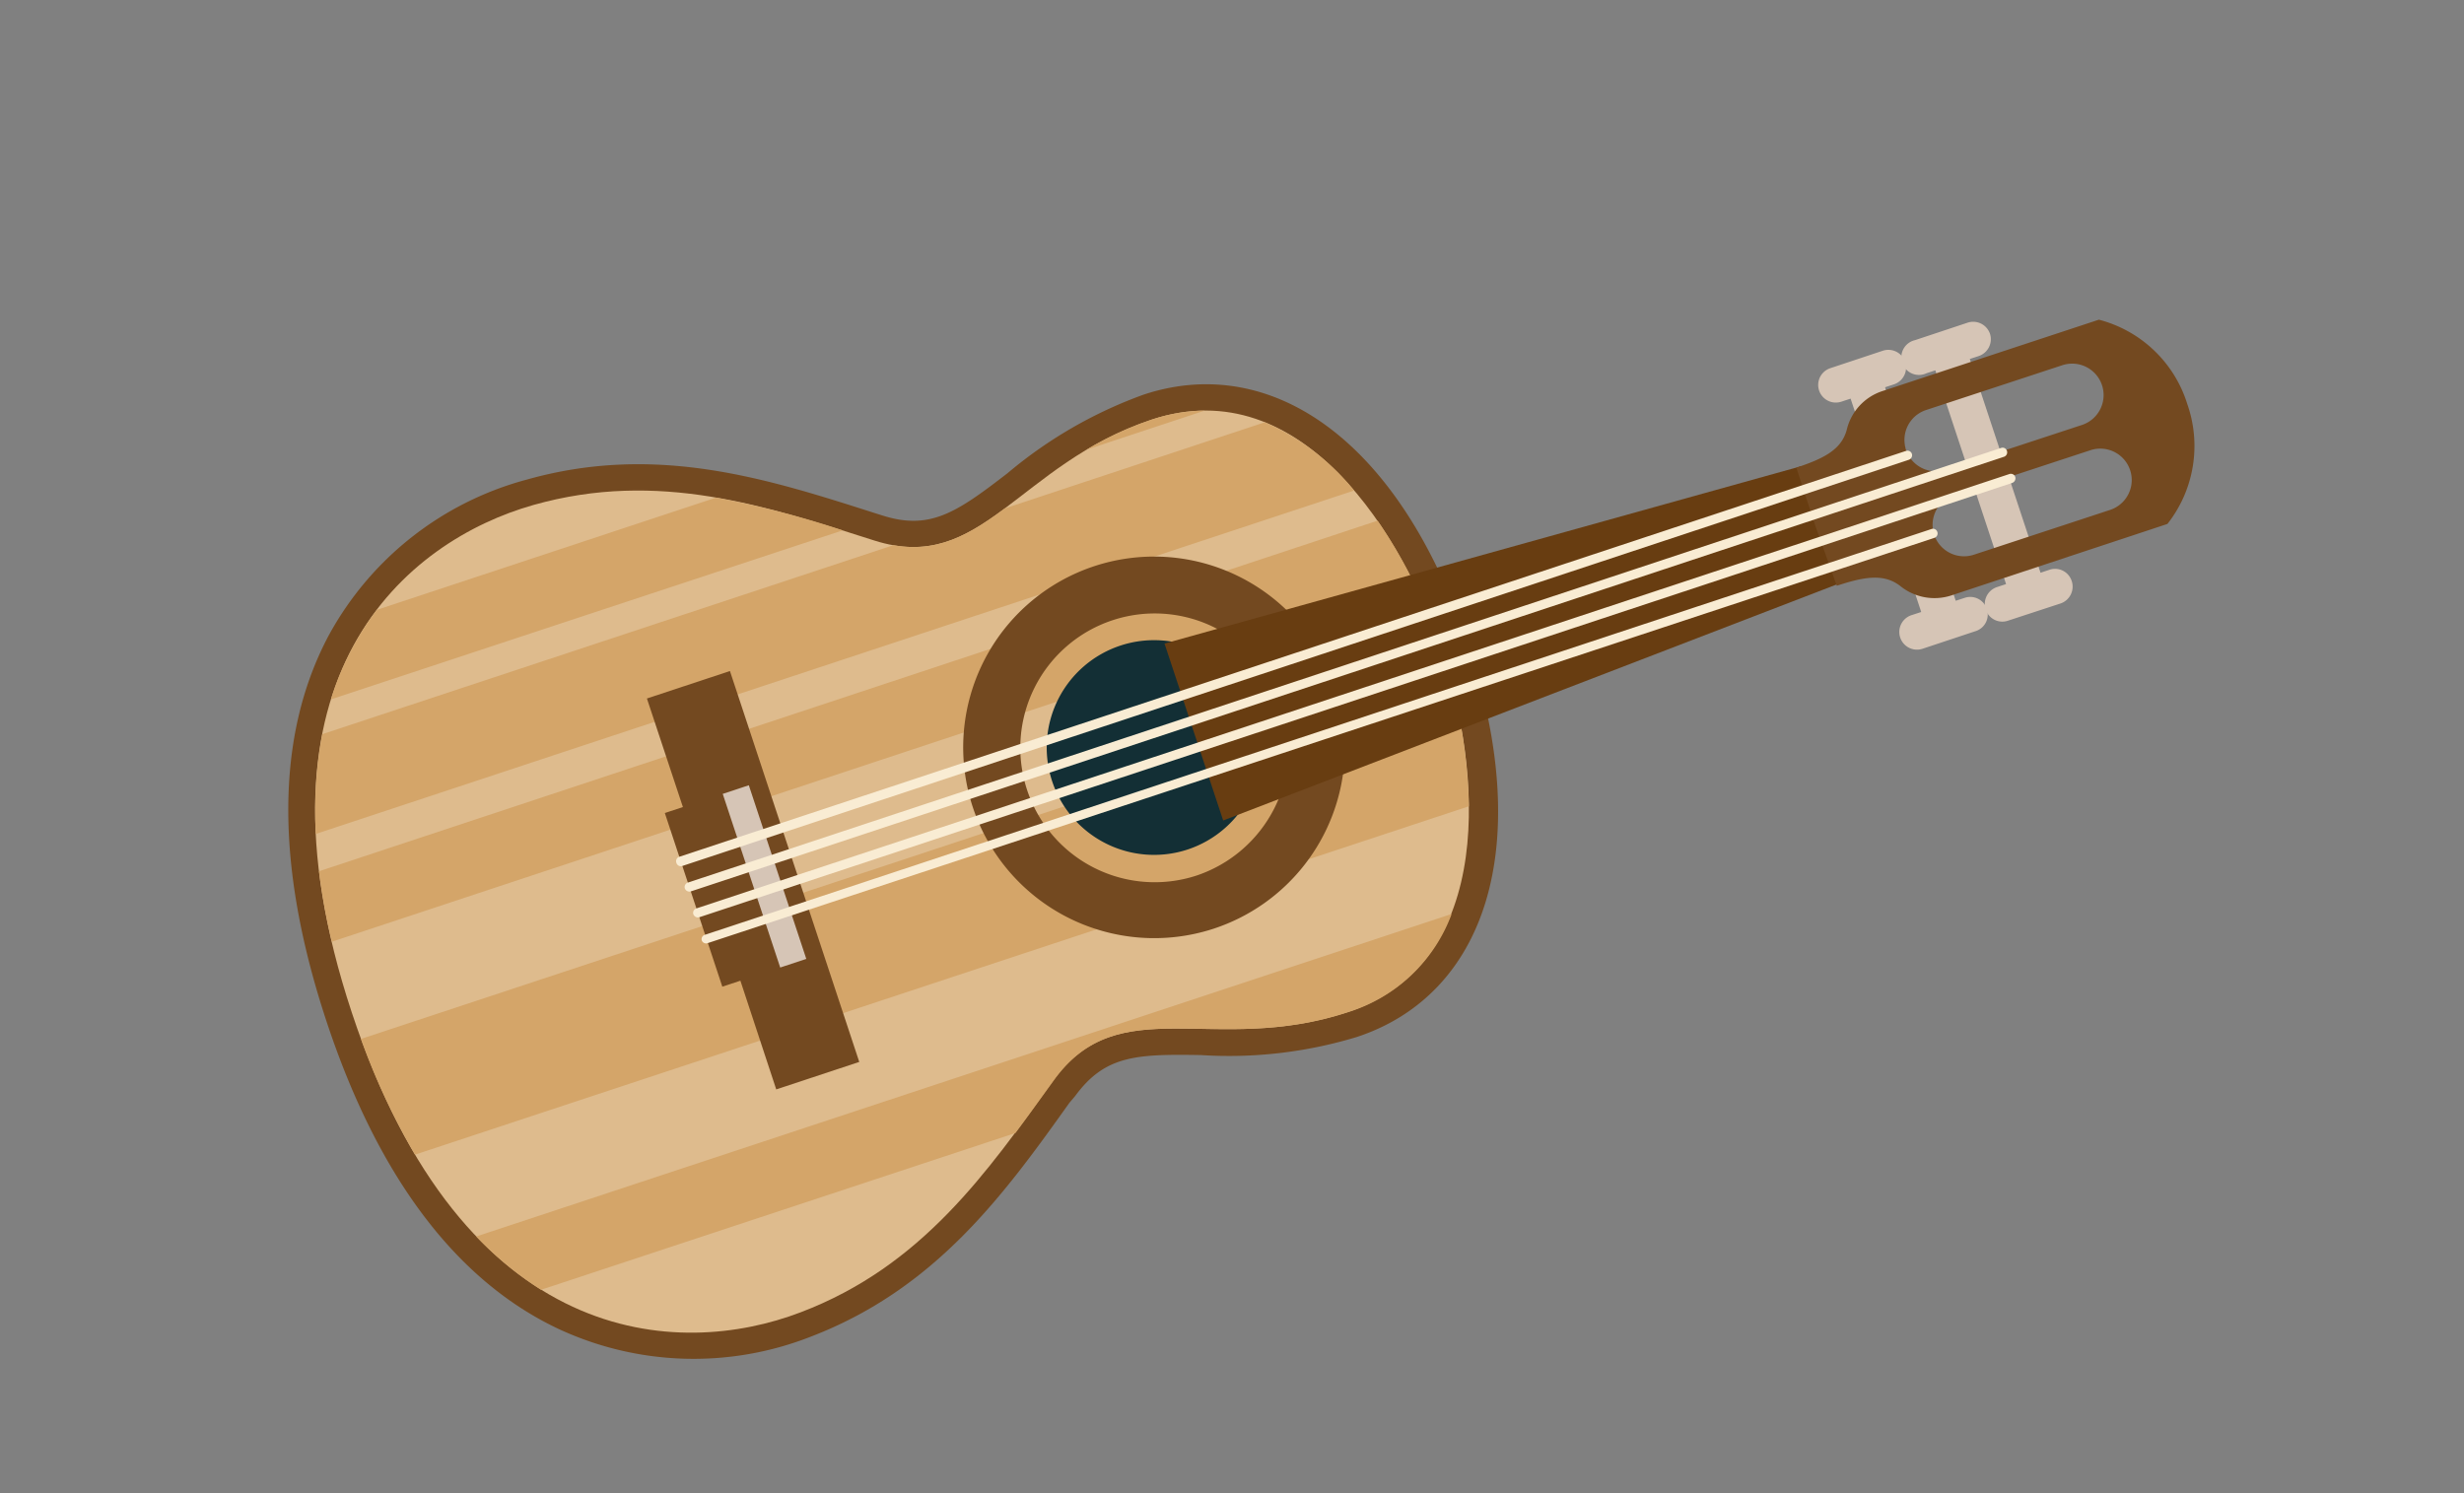
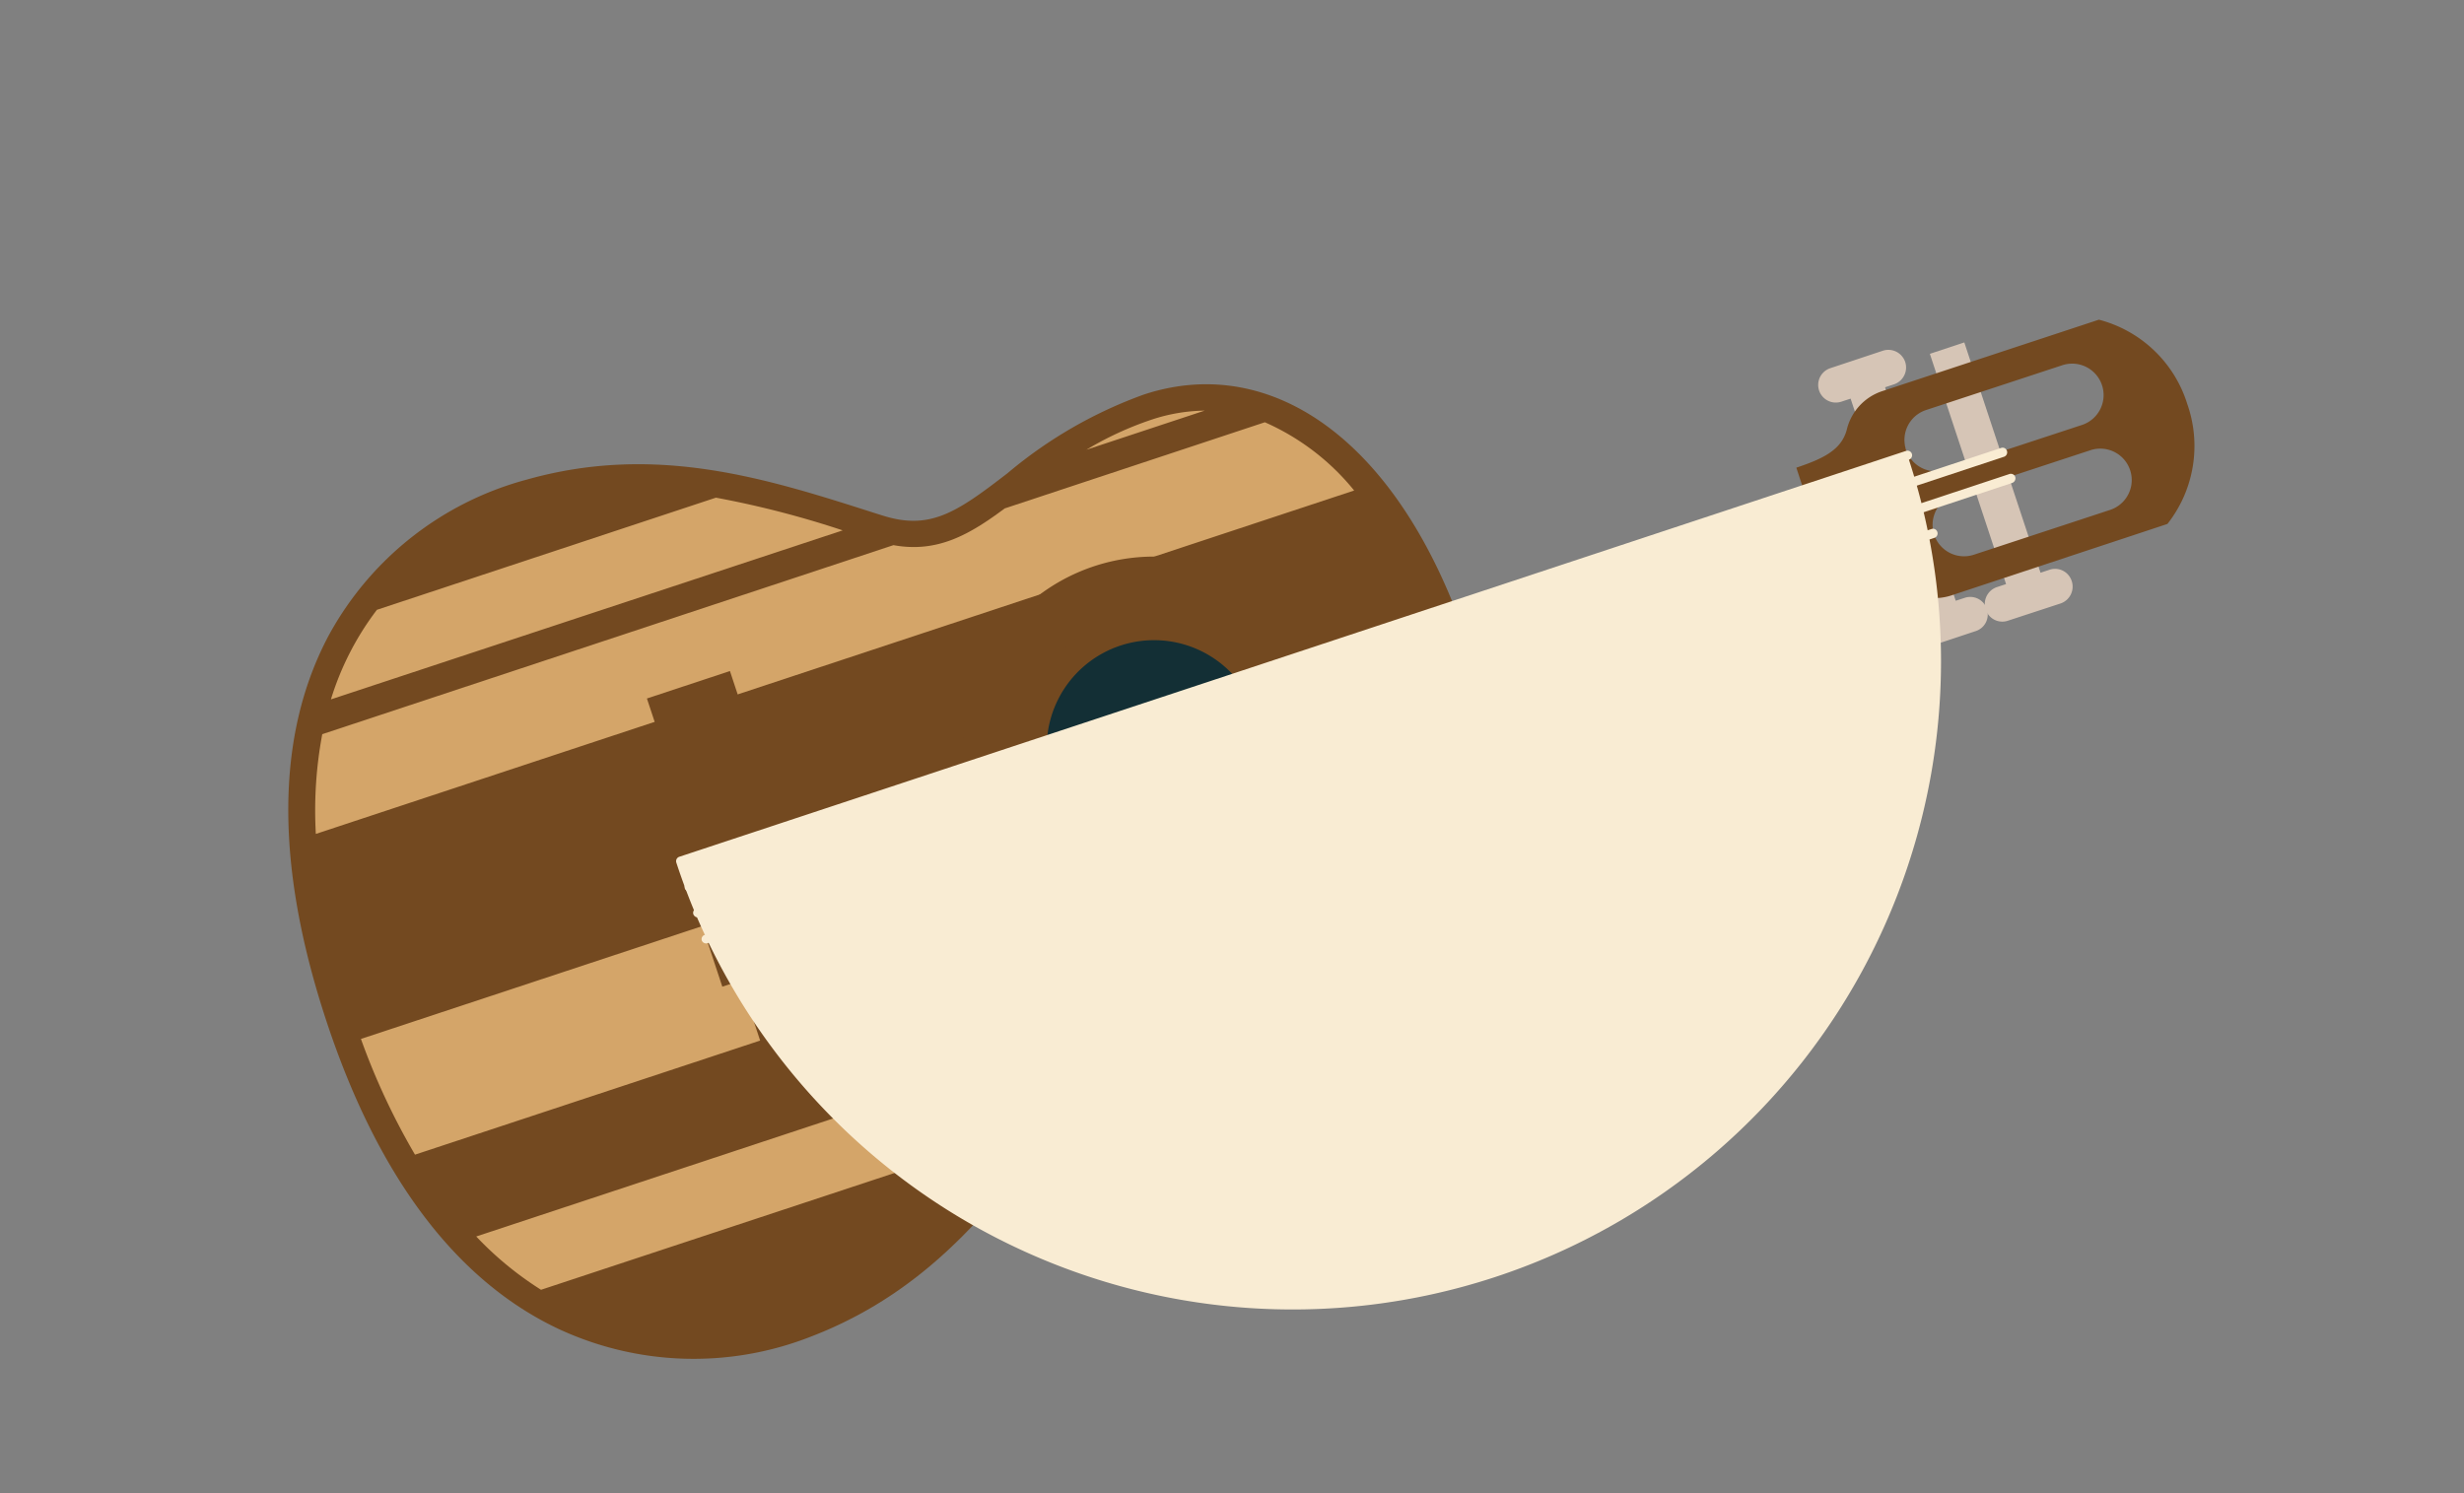
<svg xmlns="http://www.w3.org/2000/svg" id="Layer_1" data-name="Layer 1" viewBox="0 0 165 100">
  <rect x="0" y="0" width="165" height="100" fill="#808080" stroke="none" />
  <defs>
    <style>.cls-1{fill:#734920;}.cls-2{fill:#debb8d;}.cls-3{fill:#d4a569;}.cls-4{fill:#d6c5b6;}.cls-5{fill:#132f35;}.cls-6{fill:#683d11;}.cls-7{fill:#f9ecd3;}</style>
  </defs>
  <path class="cls-1" d="M54.24,89.54c8.42-3.21,13-9.55,17.37-15.68L72,73.4c2-2.73,4.11-2.81,8.41-2.74a29.48,29.48,0,0,0,10.45-1.21c8.55-2.82,12-12.65,7.44-26.32S85.12,23.6,76.58,26.43a29.88,29.88,0,0,0-9.11,5.26c-3.41,2.63-5.19,3.85-8.39,2.83l-.54-.17c-7.19-2.3-14.62-4.68-23.3-2.22A21.38,21.38,0,0,0,22,42.58c-3.55,6.69-3.59,15.37-.14,25.81S30.56,85.78,37.4,89A21.44,21.44,0,0,0,54.24,89.54Z" />
-   <path class="cls-2" d="M53.61,87.89c8.14-3.09,12.49-9.38,16.91-15.52s10.77-1.62,19.74-4.59c10.06-3.33,8.89-16.34,6.32-24.1S87.19,24.77,77.13,28.1c-9,3-11.37,10.4-18.58,8.1S44.1,31.45,35.72,33.82s-19.66,11.35-12.16,34S45.48,91,53.61,87.89Z" />
  <path class="cls-3" d="M24.17,69.58a46,46,0,0,0,3.62,7.75L98.36,54a34.44,34.44,0,0,0-1.25-8.54Z" />
-   <path class="cls-3" d="M21.36,58.35a43.12,43.12,0,0,0,.86,4.72l72.48-24a33,33,0,0,0-2.45-4.2Z" />
  <path class="cls-3" d="M31.89,82.81a22.49,22.49,0,0,0,4.34,3.57L68,75.88c.87-1.16,1.71-2.34,2.56-3.51,4.41-6.15,10.77-1.62,19.74-4.59a10.79,10.79,0,0,0,6.91-6.57Z" />
  <path class="cls-3" d="M25.24,40.84a19.19,19.19,0,0,0-3.08,6L56.43,35.52a63.72,63.72,0,0,0-8.49-2.19Z" />
  <path class="cls-3" d="M72.75,30.12l7.92-2.62a11.74,11.74,0,0,0-3.54.6A22.2,22.2,0,0,0,72.75,30.12Z" />
  <path class="cls-3" d="M84.7,28.28,67.28,34.05c-2.34,1.74-4.49,3-7.45,2.46L21.58,49.17a27.74,27.74,0,0,0-.43,6.68l69.53-23A16,16,0,0,0,84.7,28.28Z" />
  <rect class="cls-4" x="124.4" y="30.37" width="17.43" height="2.43" transform="translate(121.29 -104.71) rotate(71.69)" />
-   <path class="cls-4" d="M133.26,22.36a1.19,1.19,0,0,0-1.5-.75l-3.52,1.17A1.18,1.18,0,1,0,129,25l3.52-1.16A1.19,1.19,0,0,0,133.26,22.36Z" />
  <path class="cls-4" d="M138.73,38.91a1.17,1.17,0,0,0-1.49-.75l-3.52,1.16a1.19,1.19,0,0,0-.75,1.5,1.17,1.17,0,0,0,1.49.75L138,40.41A1.19,1.19,0,0,0,138.73,38.91Z" />
  <rect class="cls-4" x="118.72" y="32.25" width="17.43" height="2.43" transform="translate(119.18 -98.03) rotate(71.69)" />
  <path class="cls-4" d="M127.58,24.24a1.19,1.19,0,0,0-1.5-.75l-3.52,1.17a1.18,1.18,0,1,0,.75,2.24l3.52-1.16A1.19,1.19,0,0,0,127.58,24.24Z" />
  <path class="cls-4" d="M133.05,40.79a1.17,1.17,0,0,0-1.49-.75L128,41.2a1.18,1.18,0,0,0,.74,2.25l3.52-1.17A1.17,1.17,0,0,0,133.05,40.79Z" />
  <polygon class="cls-1" points="57.54 71.12 48.88 44.94 43.32 46.78 45.73 54.05 44.52 54.45 48.37 66.08 49.58 65.68 51.98 72.96 57.54 71.12" />
-   <rect class="cls-4" x="45.07" y="57.78" width="12.25" height="1.84" transform="translate(90.84 -8.35) rotate(71.69)" />
  <path class="cls-1" d="M65.15,54.08a12.78,12.78,0,1,1,16.14,8.11A12.8,12.8,0,0,1,65.15,54.08Zm20.71-6.85a9,9,0,1,0-5.74,11.41A9.06,9.06,0,0,0,85.86,47.23Z" />
  <path class="cls-5" d="M79.54,56.89a7.19,7.19,0,1,1,4.57-9.08A7.2,7.2,0,0,1,79.54,56.89Z" />
-   <polygon class="cls-6" points="120.59 31.23 77.98 43.1 81.91 54.95 123.18 39.07 120.59 31.23" />
  <path class="cls-1" d="M146.47,27.06a8.41,8.41,0,0,0-5.92-5.65L126,26.21a3.6,3.6,0,0,0-2.33,2.56c-.35,1.33-1.51,1.93-3.38,2.55l1.31,4L123,39.23c1.87-.62,3.15-.82,4.23,0a3.64,3.64,0,0,0,3.4.66l14.51-4.8A8.44,8.44,0,0,0,146.47,27.06Zm-16.18,4.4a2.1,2.1,0,1,1-1.31-4l9.12-3a2.1,2.1,0,1,1,1.32,4Zm1.89,5.69a2.1,2.1,0,1,1-1.32-4l9.13-3a2.09,2.09,0,1,1,1.31,4Z" />
  <path class="cls-7" d="M47,63a.3.3,0,0,1,.19-.39l82.15-27.18a.3.3,0,0,1,.39.19.31.31,0,0,1-.19.4L47.4,63.16A.31.31,0,0,1,47,63Z" />
  <path class="cls-7" d="M46.43,61.23a.31.31,0,0,1,.2-.39l87.92-29.09a.31.31,0,0,1,.4.19.33.33,0,0,1-.2.4L46.83,61.43A.33.33,0,0,1,46.43,61.23Z" />
  <path class="cls-7" d="M45.86,59.5a.31.31,0,0,1,.2-.39L134,30a.3.3,0,0,1,.39.19.31.31,0,0,1-.19.4L46.26,59.7A.33.33,0,0,1,45.86,59.5Z" />
-   <path class="cls-7" d="M45.29,57.77a.31.31,0,0,1,.2-.39L127.63,30.2a.31.31,0,0,1,.4.2.32.32,0,0,1-.2.39L45.68,58A.31.31,0,0,1,45.29,57.77Z" />
+   <path class="cls-7" d="M45.29,57.77a.31.31,0,0,1,.2-.39L127.63,30.2a.31.31,0,0,1,.4.2.32.32,0,0,1-.2.39A.31.31,0,0,1,45.29,57.77Z" />
</svg>